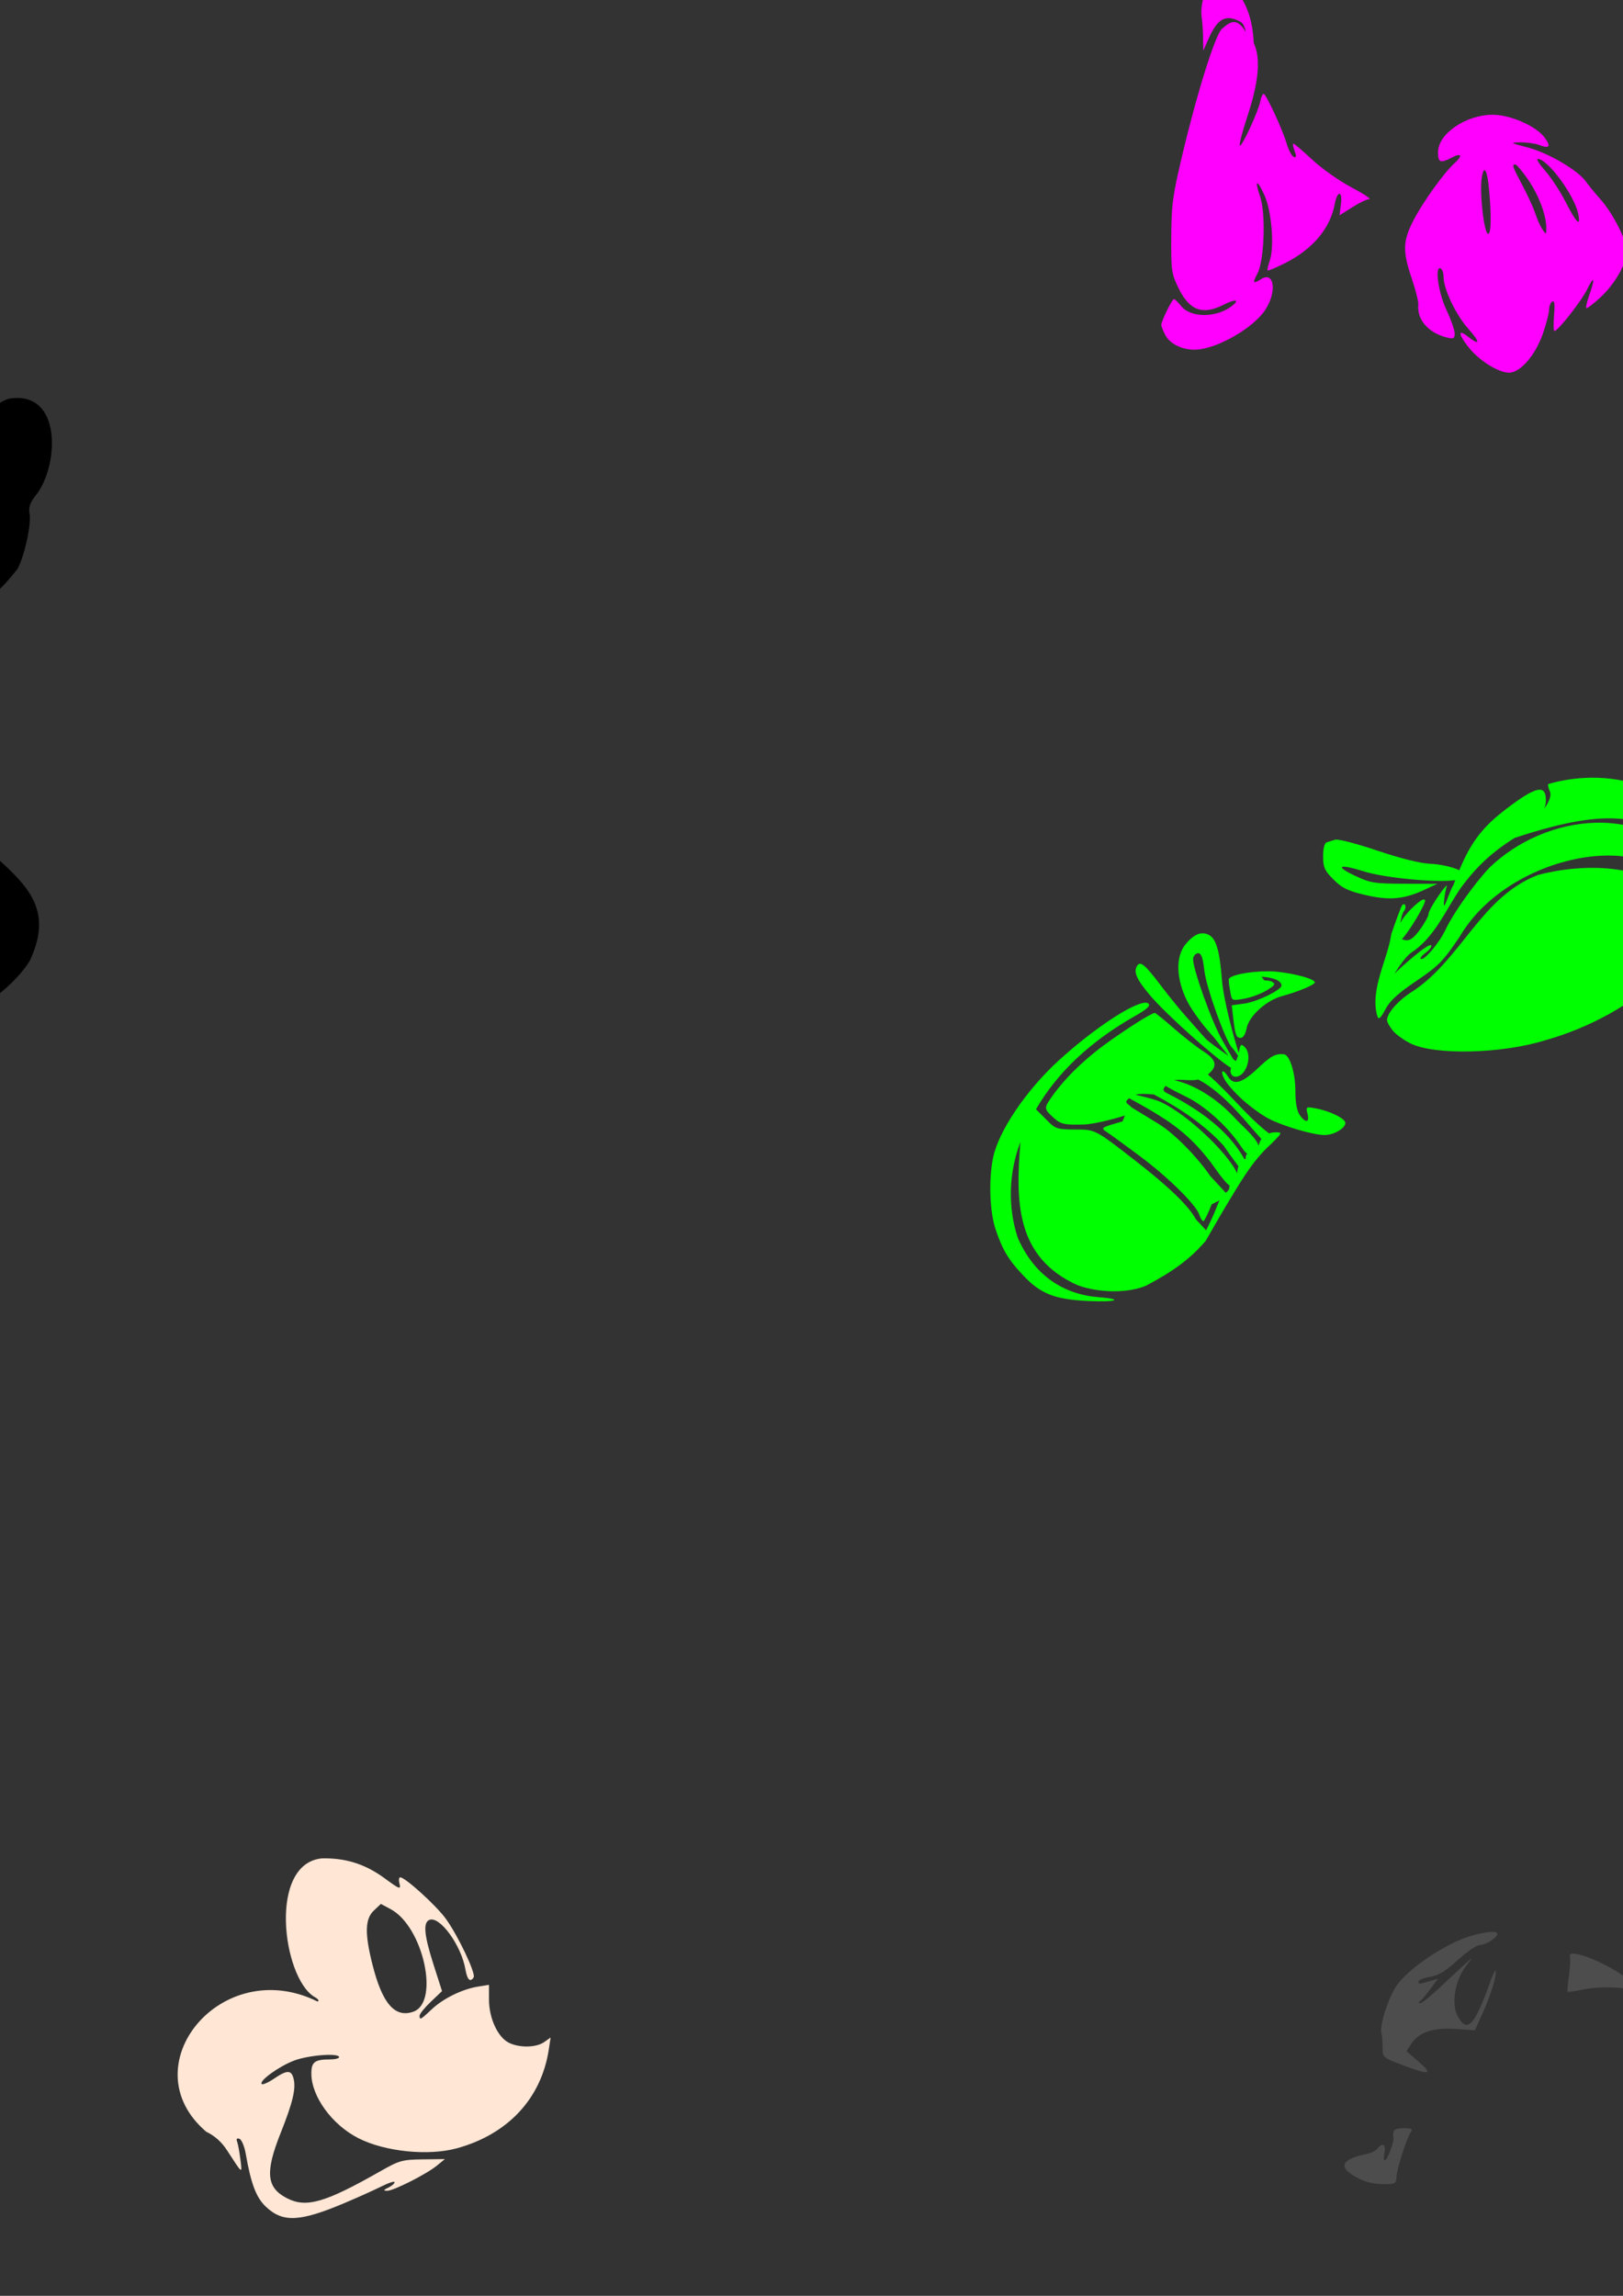
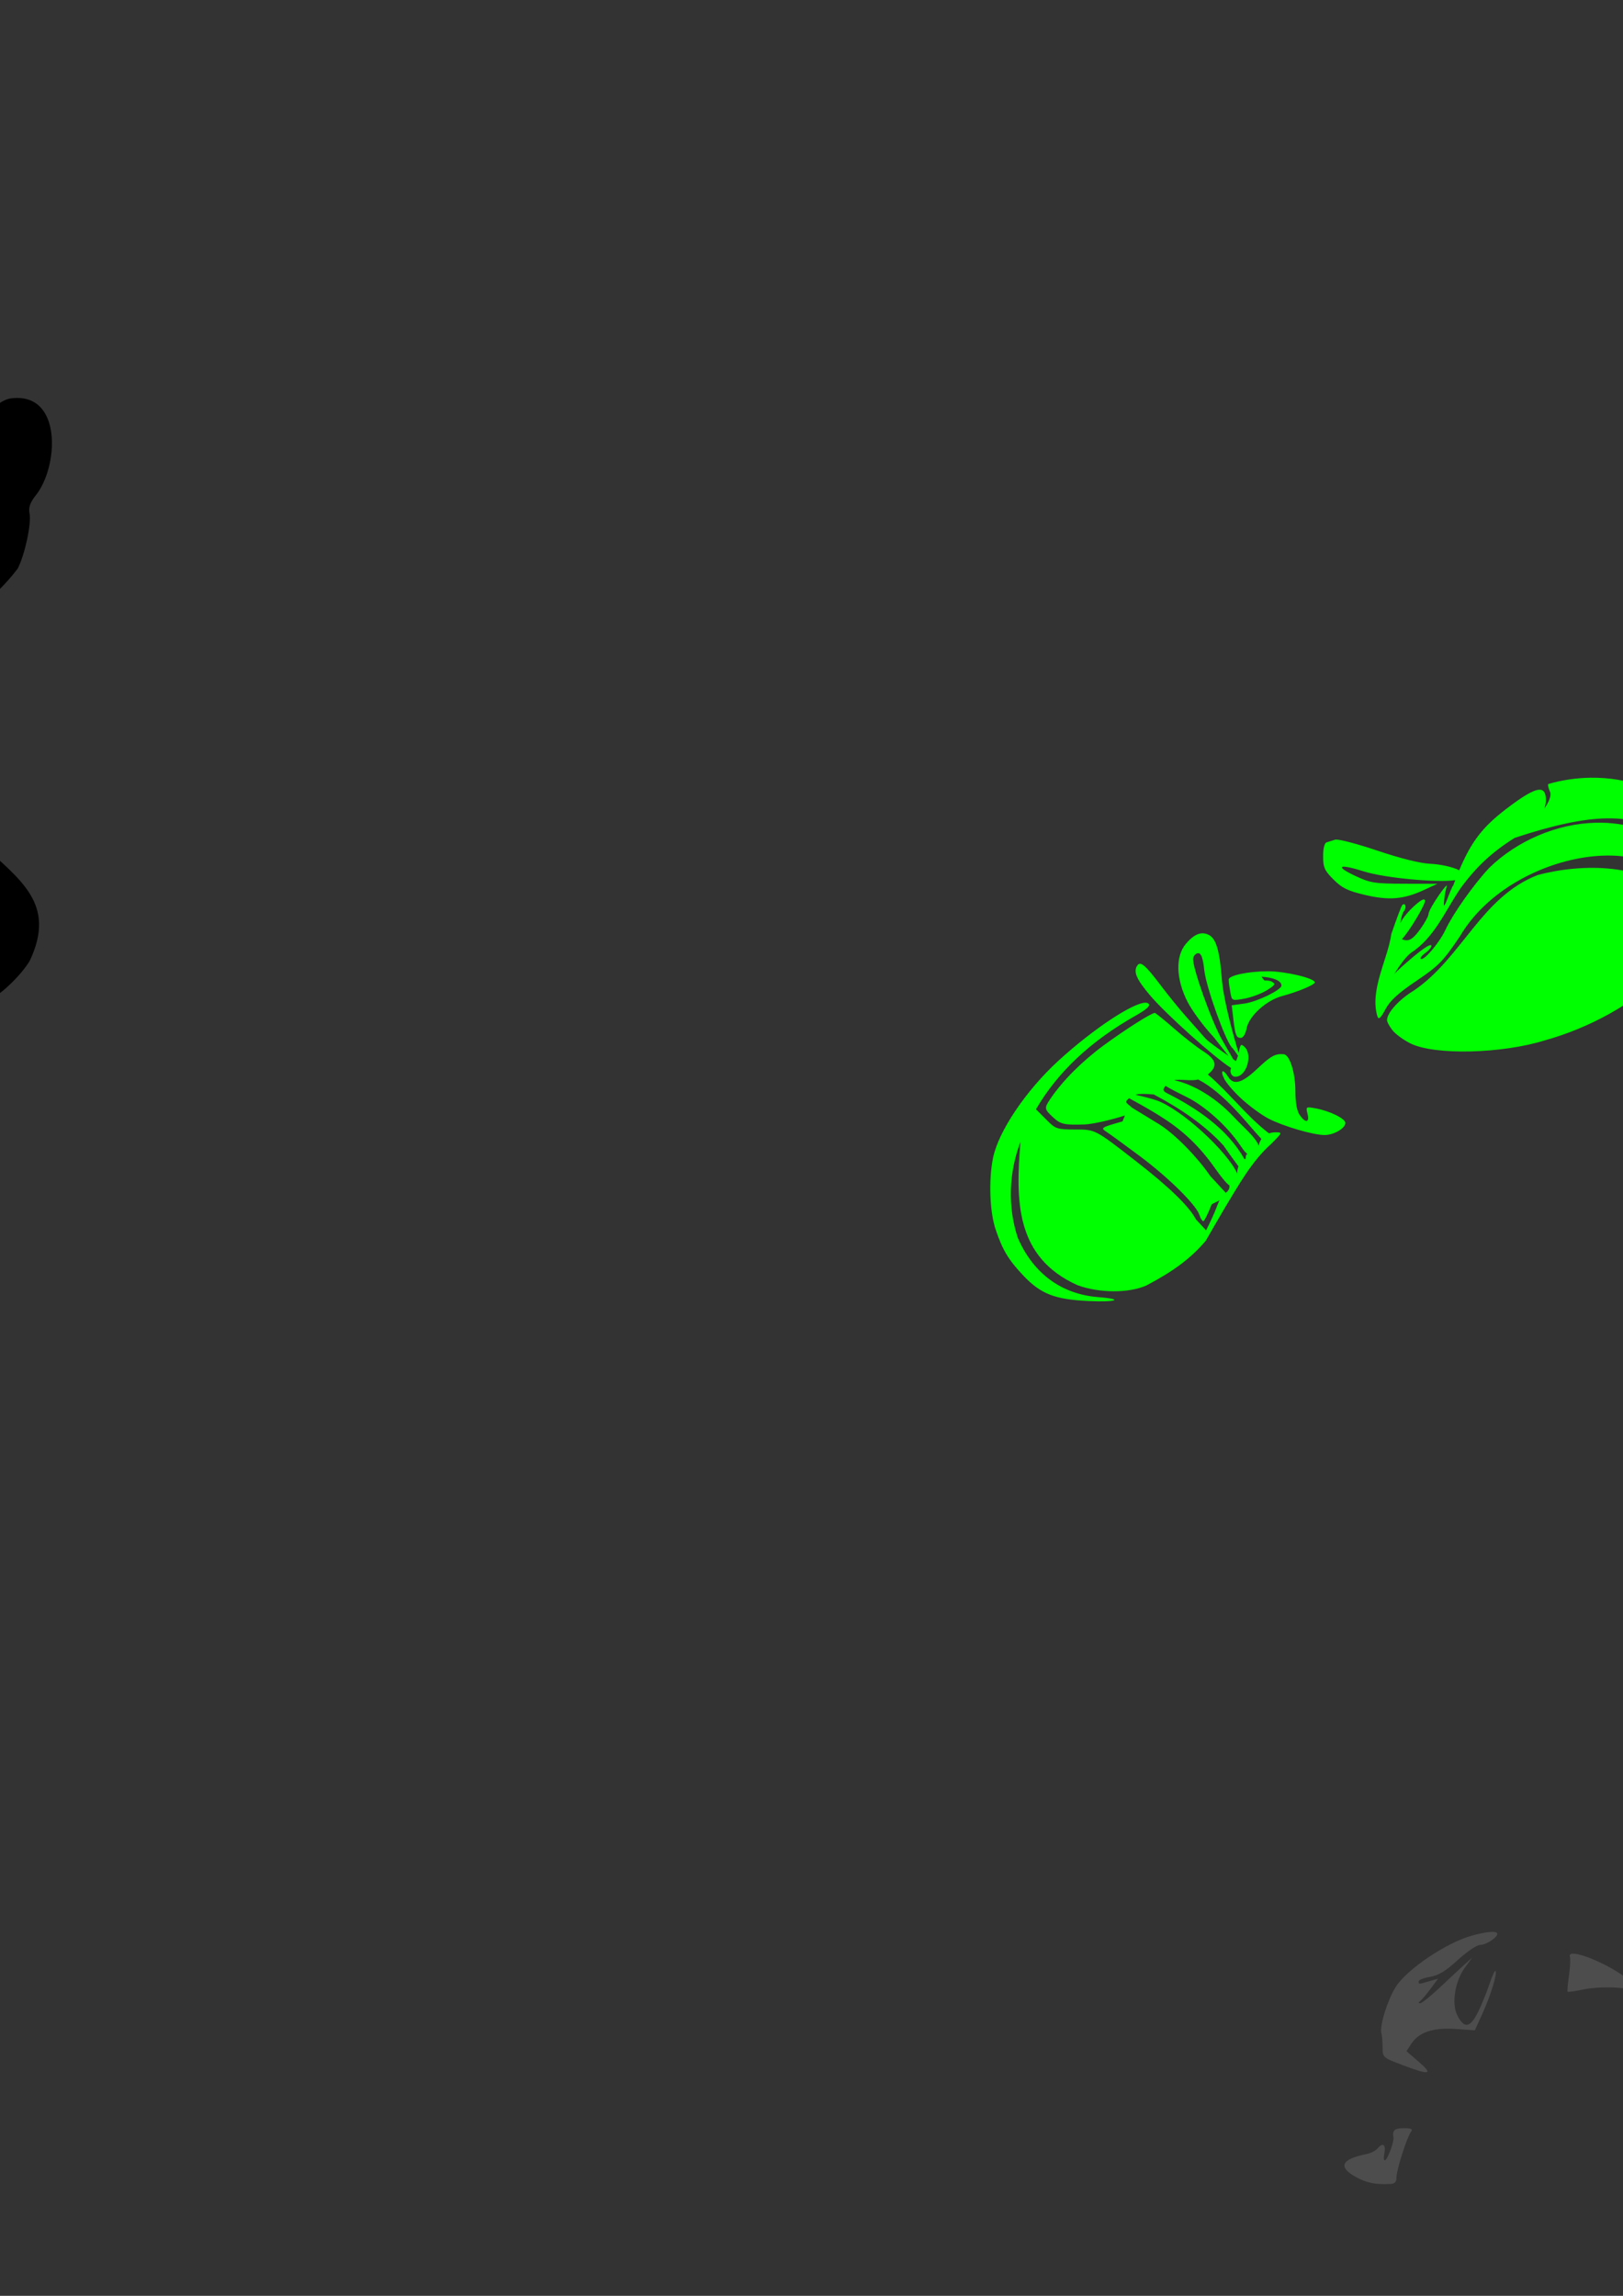
<svg xmlns="http://www.w3.org/2000/svg" xmlns:ns1="http://sodipodi.sourceforge.net/DTD/sodipodi-0.dtd" xmlns:ns2="http://www.inkscape.org/namespaces/inkscape" width="744.094" height="1052.362" id="svg2" ns1:version="0.32" ns2:version="0.46" ns1:docname="MickBasketball.svg" ns2:output_extension="org.inkscape.output.svg.inkscape">
  <rect width="100%" height="100%" fill="#333333" stroke="none" />
  <defs id="defs4">
    <ns2:perspective ns1:type="inkscape:persp3d" ns2:vp_x="0 : 526.18109 : 1" ns2:vp_y="0 : 1000 : 0" ns2:vp_z="744.09448 : 526.18109 : 1" ns2:persp3d-origin="372.04724 : 350.78739 : 1" id="perspective10" />
    <ns2:perspective id="perspective2390" ns2:persp3d-origin="372.04724 : 350.78739 : 1" ns2:vp_z="744.09448 : 526.18109 : 1" ns2:vp_y="0 : 1000 : 0" ns2:vp_x="0 : 526.18109 : 1" ns1:type="inkscape:persp3d" />
    <ns2:perspective id="perspective2556" ns2:persp3d-origin="372.04724 : 350.78739 : 1" ns2:vp_z="744.09448 : 526.18109 : 1" ns2:vp_y="0 : 1000 : 0" ns2:vp_x="0 : 526.18109 : 1" ns1:type="inkscape:persp3d" />
    <ns2:perspective id="perspective2569" ns2:persp3d-origin="372.04724 : 350.78739 : 1" ns2:vp_z="744.09448 : 526.18109 : 1" ns2:vp_y="0 : 1000 : 0" ns2:vp_x="0 : 526.18109 : 1" ns1:type="inkscape:persp3d" />
    <ns2:perspective id="perspective2582" ns2:persp3d-origin="372.04724 : 350.78739 : 1" ns2:vp_z="744.09448 : 526.18109 : 1" ns2:vp_y="0 : 1000 : 0" ns2:vp_x="0 : 526.18109 : 1" ns1:type="inkscape:persp3d" />
    <ns2:perspective id="perspective4361" ns2:persp3d-origin="372.04724 : 350.78739 : 1" ns2:vp_z="744.09448 : 526.18109 : 1" ns2:vp_y="0 : 1000 : 0" ns2:vp_x="0 : 526.18109 : 1" ns1:type="inkscape:persp3d" />
    <ns2:perspective id="perspective5372" ns2:persp3d-origin="372.04724 : 350.78739 : 1" ns2:vp_z="744.09448 : 526.18109 : 1" ns2:vp_y="0 : 1000 : 0" ns2:vp_x="0 : 526.18109 : 1" ns1:type="inkscape:persp3d" />
  </defs>
  <ns1:namedview id="base" pagecolor="#ffffff" bordercolor="#666666" borderopacity="1.0" gridtolerance="10000" guidetolerance="10" objecttolerance="10" ns2:pageopacity="0.0" ns2:pageshadow="2" ns2:zoom="0.42352448" ns2:cx="52.996844" ns2:cy="226.77599" ns2:document-units="px" ns2:current-layer="layer1" showgrid="false" ns2:window-width="1280" ns2:window-height="1002" ns2:window-x="1276" ns2:window-y="92" />
  <g ns2:label="Layer 1" ns2:groupmode="layer" id="layer1">
    <path id="path6058" style="fill:#800000" d="M -408.467,990.3 C -399.7,986.616 -399.576,986.606 -395.958,989.292 C -390.94,993.018 -389.29,996.977 -389.269,1005.345 C -389.25,1012.551 -389.195,1012.662 -385.591,1012.662 C -383.579,1012.662 -380.219,1013.004 -378.124,1013.423 C -375.039,1014.04 -373.655,1013.497 -370.837,1010.56 C -366.639,1006.185 -362.594,997.914 -362.555,993.627 C -362.529,990.679 -362.856,990.822 -368.24,996.106 C -372.164,999.957 -373.47,1002.01 -372.411,1002.665 C -369.774,1004.295 -374.987,1005.471 -379.33,1004.225 C -386.139,1002.273 -388.614,997.403 -388.614,985.955 C -388.614,976.886 -388.26,975.476 -384.731,970.461 C -382.519,967.318 -379.826,964.94 -378.472,964.937 C -377.166,964.934 -375.859,964.219 -375.569,963.347 C -374.626,960.518 -383.203,961.581 -389.896,965.123 C -393.39,966.971 -396.547,968.832 -396.911,969.258 C -397.276,969.684 -399.709,972.006 -402.319,974.418 C -408.245,979.894 -408.553,977.881 -402.758,971.554 C -397.042,965.314 -398.89,965.572 -406.239,972.04 C -413.117,978.095 -415.269,983.759 -412.39,988.23 C -411.142,990.17 -409.818,990.868 -408.467,990.3 z M -346.79,964.261 C -342.5,967.266 -339.729,966.891 -342.62,963.697 C -345.4,960.625 -344.295,960.412 -340.039,963.201 C -338.319,964.328 -336.244,967.477 -335.428,970.2 C -334.06,974.769 -333.591,975.149 -329.329,975.149 C -325.122,975.149 -324.29,974.508 -319.949,967.916 C -314.412,959.509 -314.695,958.847 -325.273,955.423 C -332.996,952.924 -341.339,953.475 -346.447,956.821 C -350.368,959.391 -350.474,961.681 -346.79,964.261 z M -280.736,863.619 C -281.234,863.715 -280.736,865.154 -279.267,867.994 C -277.387,871.633 -276.851,875.093 -277.08,882.151 C -277.424,892.732 -296.677,902.408 -314.392,900.932 C -319.081,900.541 -324.22,899.547 -325.83,898.713 C -340.921,889.891 -327.119,881.135 -316.83,876.276 C -322.794,879.461 -328.727,883.799 -330.674,890.557 C -330.674,892.374 -329.864,892.64 -326.08,892.026 C -323.559,891.616 -317.918,889.585 -313.517,887.526 C -306.064,884.037 -305.338,883.949 -303.267,885.901 C -301.302,887.753 -301.332,887.508 -303.455,883.776 C -306.064,879.188 -308.833,874.151 -311.267,873.151 C -310.061,871.833 -315.818,873.085 -327.017,876.932 C -345.856,883.403 -365.24,888.045 -368.33,886.807 C -376.707,884.583 -385.35,886.371 -393.486,888.807 C -393.476,888.807 -393.407,888.806 -393.392,888.807 C -393.632,888.918 -393.863,889.022 -394.111,889.151 C -402.947,893.72 -406.966,905.576 -402.549,914.119 C -400.54,918.005 -398.84,918.829 -397.455,916.588 C -395.952,914.157 -383.903,908.826 -374.924,906.619 L -365.955,904.401 L -375.111,896.526 C -378.011,894.024 -380.326,892.153 -382.299,890.776 C -377.591,891.895 -372.691,893.489 -370.424,895.588 C -358.955,906.206 -356.923,906.989 -348.549,903.807 C -339.796,900.481 -335.107,901.691 -330.049,908.651 C -327.21,912.555 -325.327,913.937 -322.705,913.994 C -316.873,914.123 -303.747,920.87 -296.299,927.588 C -291.561,931.862 -286.252,935.092 -279.861,937.557 L -270.424,941.182 L -258.736,929.182 C -247.895,918.038 -239.411,906.945 -240.705,905.651 C -241.007,905.348 -244.18,907.08 -247.767,909.494 C -255.321,914.578 -268.261,919.751 -269.736,918.276 C -270.292,917.72 -270.152,914.675 -269.424,911.526 C -268.696,908.376 -268.316,899.781 -268.611,892.432 C -269.192,877.962 -271.312,871.803 -277.736,865.807 C -279.361,864.29 -280.349,863.545 -280.736,863.619 z" />
    <path style="fill:#000000" d="M -103.37,-16.943 C -105.358,-16.946 -107.347,-16.886 -109.339,-16.756 C -123.621,-15.817 -138.668,-11.259 -147.776,-5.099 C -160.5,3.506 -175.9,21.81 -180.089,33.307 C -181.179,36.3 -182.151,37.246 -183.558,36.651 C -187.588,34.945 -195.849,33.319 -201.308,33.151 C -206.424,32.993 -207.254,33.377 -209.995,37.401 C -212.894,41.656 -213.013,42.68 -212.776,61.526 C -212.477,85.368 -215.086,97.096 -222.464,104.776 C -229.331,110.747 -235.167,125.821 -226.919,142.165 C -227.568,152.272 -229.108,163.458 -225.026,173.026 C -222.828,177.15 -222.816,177.352 -225.214,179.994 C -226.574,181.494 -228.501,184.392 -229.464,186.432 C -230.959,189.599 -232.348,190.393 -239.026,191.744 C -261.283,196.249 -276.691,218.922 -271.089,238.932 C -268.923,246.669 -258.935,257.068 -249.62,261.276 C -239.3,265.938 -224.777,267.595 -214.776,265.276 C -206.189,263.284 -196.308,259.677 -196.308,258.526 C -196.308,258.136 -199.377,250.621 -203.12,241.838 C -210.934,223.501 -215.95,208.918 -214.839,207.807 C -213.778,206.747 -213.786,206.768 -209.745,219.494 C -205.272,239.479 -189.078,264.912 -181.919,283.63 C -180.372,285.517 -177.305,282.049 -175.089,284.276 C -176.314,284.276 -192.361,288.8 -202.089,292.026 C -218.85,297.583 -220.799,297.962 -239.058,298.87 C -261.717,299.708 -275.063,301.157 -269.808,330.713 L -267.151,334.463 L -271.245,339.12 C -278.404,347.273 -280.661,353.868 -280.683,366.87 L -280.714,378.432 L -285.995,377.838 C -293.104,377.039 -297.839,381.374 -297.839,388.713 C -297.839,396.088 -293.533,401.591 -283.87,406.526 C -279.333,408.843 -275.798,411.389 -275.995,412.213 C -276.662,415.009 -283.935,420.306 -289.308,421.901 C -295.921,423.864 -297.839,425.365 -297.839,428.588 C -297.839,431.898 -291.136,438.08 -286.401,439.12 C -281.527,440.19 -280.565,441.881 -283.214,444.807 C -285.615,447.46 -292.519,447.105 -297.37,444.088 C -304.549,439.624 -315.923,437.055 -327.401,437.307 L -338.87,437.557 L -340.37,431.651 C -341.196,428.4 -342.091,425.558 -342.37,425.338 C -348.798,420.276 -354.241,420.422 -359.37,425.776 C -362.934,429.496 -365.696,438.425 -364.464,442.307 C -363.01,446.889 -366.623,446.259 -370.995,441.151 C -374.253,437.345 -376.414,435.932 -379.026,435.932 C -384.577,435.932 -385.898,441.829 -381.589,447.338 C -380.224,449.083 -379.138,451.109 -379.151,451.807 C -379.164,452.505 -382.14,454.434 -385.776,456.12 C -535.569,535.422 -395.688,680.101 -324.651,531.182 C -320.083,526.436 -304.427,519.669 -296.808,519.151 C -290.729,518.737 -283.87,515.528 -283.87,513.12 C -277.273,510.243 -286.28,506.557 -283.058,501.463 C -278.483,498.126 -275.059,489.791 -275.026,481.995 C -275.005,476.925 -274.296,474.607 -271.995,471.932 L -268.995,468.463 L -265.558,471.182 C -258.947,476.382 -248.503,479.342 -233.901,480.182 C -194.412,477.612 -173.898,476.118 -143.495,448.62 C -134.168,440.709 -124.581,427.452 -120.058,416.245 C -117.485,409.869 -116.964,406.464 -116.964,395.307 C -116.964,379.346 -119.198,373.379 -128.464,364.245 C -133.466,359.313 -134.18,358.05 -132.714,356.745 C -131.746,355.883 -126.874,351.349 -121.901,346.651 L -112.87,338.088 L -104.12,344.057 C -93.565,351.263 -80.35,362.676 -76.808,367.651 C -74.876,370.364 -74.588,371.719 -75.62,372.963 C -77.923,375.738 -78.823,386.129 -76.964,388.37 C -75.578,390.039 -76.357,391.808 -81.964,399.838 C -91.766,412.684 -95.72,427.601 -87.433,443.995 C -86.651,461.95 -80.6,468.036 -69.12,471.463 C -66.799,471.466 -64.111,473.085 -60.87,476.401 C -54.296,483.126 -46.119,487.963 -41.37,487.963 C -35.958,487.963 -31.502,485.035 -26.245,478.026 C -19.672,469.262 -8.927,459.153 -5.183,458.213 C -0.83,457.121 9.679,447.164 13.661,440.37 C 26.06,414.046 9.207,403.367 -9.245,386.151 C -13.7,383.222 -17.339,380.164 -17.339,379.37 C -17.339,376.385 -25.117,367.382 -29.714,365.026 C -32.341,363.679 -39.617,357.493 -45.901,351.276 C -57.568,339.734 -75.866,326.422 -87.589,320.963 L -94.12,317.932 C -88.03,316.542 -83.58,313.055 -78.37,310.338 C -75.309,308.777 -69.167,306.969 -64.714,306.338 C -56.272,305.143 -44.205,299.805 -39.151,295.026 C -37.65,293.606 -33.676,290.406 -29.683,288.213 C -16.371,285.296 -1.774,273.672 8.13,260.62 C 11.442,254.127 14.465,239.954 13.536,235.307 C 13.028,232.767 13.706,230.608 16.005,227.557 C 27.043,214.537 29.013,178.801 4.317,182.713 C -1.176,183.92 -10.138,192.441 -13.62,199.776 C -15.892,204.562 -17.366,206.213 -19.401,206.213 C -21.525,206.213 -22.34,205.206 -22.995,201.713 C -26.083,185.251 -44.251,163.571 -61.339,155.963 C -74.046,150.306 -82.801,148.746 -97.933,149.494 C -110.845,150.133 -125.737,153.313 -131.87,156.744 C -135.561,158.81 -138.339,158.316 -137.214,155.776 C -136.673,154.554 -135.901,150.41 -135.495,146.588 C -134.599,138.161 -131.625,135.939 -122.683,136.994 C -119.541,137.365 -111.547,138.009 -104.901,138.432 C -83.765,139.777 -63.455,133.999 -50.526,122.932 C -44.736,117.976 -32.863,102.594 -29.089,95.151 C -17.8,72.886 -18.49,41.058 -30.714,20.901 C -44.626,-2.042 -73.558,-16.898 -103.37,-16.943 z M -172.808,173.901 L -166.151,174.338 L -159.495,174.744 L -162.526,178.026 C -166.645,182.47 -174.464,198.319 -174.464,202.244 L -174.464,205.432 L -177.901,201.963 C -179.806,200.058 -181.559,199.031 -181.776,199.682 C -182.472,201.769 -173.618,226.971 -168.026,238.807 L -164.745,249.963 C -171.293,236.981 -176.953,223.894 -180.026,214.338 C -182.554,206.478 -184.617,198.738 -184.589,197.151 C -184.56,195.563 -182.814,192.257 -180.714,189.807 C -178.614,187.357 -175.96,182.769 -174.839,179.619 L -172.808,173.901 z" id="path5599" ns1:nodetypes="cssssssscccssssssssscccscccccccsssssssscccsssssssccsccscccccsssscccssscccssssccssscccssccsccsssssssssssssccccccccsccssscc" />
    <path id="path4439" style="fill:#4d4d4d" d="M 621.799,997.994 C 626.577,1000.603 630.702,1001.431 637.373,1001.116 C 639.475,1001.017 640.236,1000.202 640.236,998.047 C 640.236,994.641 645.093,979.462 646.932,977.122 C 647.883,975.912 647.079,975.532 643.573,975.532 C 639.311,975.532 638.258,976.49 638.862,979.816 C 639.187,981.605 636.333,989.431 635.072,990.211 C 634.41,990.62 634.245,989.262 634.688,987.047 C 635.51,982.933 633.955,981.91 631.455,984.922 C 630.654,985.887 628.437,986.991 626.528,987.374 C 614.829,989.724 613.231,993.314 621.799,997.994 z M 633.873,938.439 C 633.873,943.093 633.947,943.159 643.099,946.628 C 655.524,951.338 657.269,950.98 650.482,945.114 L 644.823,940.222 L 647.082,936.774 C 650.539,931.499 657.146,929.315 667.425,930.05 L 676.17,930.676 L 679.702,922.882 C 683.504,914.492 686.581,904.382 685.623,903.424 C 685.298,903.1 684.036,905.877 682.818,909.597 C 681.6,913.317 679.223,919.117 677.536,922.486 C 673.961,929.624 671.224,929.973 668.083,923.692 C 665.39,918.307 667.101,907.999 671.729,901.726 L 675.015,897.273 L 671.305,900.628 C 669.264,902.474 664.186,907.198 660.021,911.126 C 655.855,915.055 651.847,918.26 651.113,918.249 C 650.232,918.237 650.214,917.913 651.059,917.295 C 651.763,916.781 653.909,914.253 655.827,911.678 L 659.316,906.996 L 655.192,908.179 C 650.172,909.619 650.416,909.617 650.416,908.201 C 650.416,907.562 652.779,906.641 655.668,906.153 C 659.572,905.493 662.838,903.503 668.382,898.406 C 672.486,894.633 677.047,891.546 678.517,891.546 C 679.988,891.546 682.637,890.409 684.404,889.019 C 689.264,885.196 685.281,884.419 675.036,887.193 C 663.189,890.4 644.825,902.775 639.782,910.95 C 636.004,917.073 632.382,928.952 633.346,932.052 C 633.636,932.985 633.873,935.858 633.873,938.439 z M 726.155,911.901 C 730.422,911.015 737.107,910.729 742.48,911.203 L 751.58,912.004 L 747.126,908.004 C 738.714,900.448 718.09,892.121 719.76,896.955 C 720.063,897.829 719.87,901.695 719.332,905.544 C 718.794,909.393 718.483,912.736 718.642,912.972 C 718.8,913.208 722.181,912.726 726.155,911.901 z" />
    <path style="fill:#00ff00" d="M 729.304,356.498 C 722.653,356.585 716.036,357.582 709.866,359.373 C 709.548,359.691 709.866,361.233 710.585,362.811 C 711.342,364.473 710.445,367.225 708.022,370.623 C 708.488,369.344 708.741,368.058 708.741,366.779 C 708.741,363.535 707.859,361.913 705.71,361.998 C 702.946,362.107 698.07,365.031 690.335,370.967 C 679.816,379.04 674.523,385.759 669.022,398.904 C 665.896,397.324 660.04,396.116 655.585,395.936 C 651.218,395.759 641.999,393.461 631.46,389.904 C 622.67,386.938 614.47,384.76 612.429,384.842 C 612.293,384.847 612.196,384.878 612.116,384.904 C 610.842,385.318 609.085,385.862 608.21,386.123 C 607.233,386.414 606.616,388.867 606.616,392.498 C 606.616,397.639 607.25,399.047 611.397,403.186 C 615.285,407.065 617.955,408.371 625.804,410.217 C 636.852,412.815 643.48,412.27 652.835,407.967 L 658.991,405.123 L 643.929,405.092 C 630.092,405.052 628.255,404.743 621.241,401.436 C 611.65,396.913 613.871,395.821 625.304,399.436 C 634.874,402.461 658.718,404.667 667.179,403.467 C 666.895,404.208 666.623,404.937 666.335,405.717 C 664.59,408.001 660.707,421.967 662.335,410.748 C 662.455,409.241 663.13,407.054 663.335,405.811 C 662.916,405.982 661.484,407.763 659.585,410.498 C 657.053,414.145 654.96,417.901 654.96,418.873 C 654.96,419.845 653.221,423.05 651.085,425.998 C 648.226,429.945 646.457,431.26 644.397,430.967 C 643.68,430.865 643.131,430.732 642.741,430.467 C 645.726,427.569 654.266,413.523 653.272,412.529 C 653.136,412.392 652.948,412.32 652.741,412.311 C 651.291,412.242 645.224,417.758 642.804,421.717 C 642.53,422.164 642.28,422.627 642.054,423.092 C 642.357,420.714 642.96,418.507 643.616,417.717 C 645.029,416.015 644.342,413.429 642.866,414.904 C 642.5,415.27 640.247,421.23 637.866,428.154 C 636.311,439.633 627.734,453.977 631.554,466.061 C 632.102,467.49 633.098,466.561 635.147,462.686 C 637.259,458.693 640.887,455.356 649.335,449.654 C 659.533,442.771 661.572,440.691 669.272,429.279 C 693.276,388.193 768.661,376.35 774.366,418.842 C 771.779,430.532 773.101,417.993 769.804,411.873 C 754.537,395.522 725.226,395.687 705.054,401.092 C 678.988,411.178 670.388,439.038 648.147,454.092 C 641.396,458.189 635.949,464.208 635.897,467.623 C 635.886,468.403 637.026,470.496 638.429,472.279 C 639.831,474.062 643.607,476.81 646.835,478.373 C 657.964,483.76 688.666,483.013 708.304,476.873 C 747.601,465.962 792.691,432.972 781.956,387.623 C 781.185,384.542 778.838,378.535 778.049,378.532 C 777.824,378.531 776.983,382.673 775.366,382.311 C 776.128,380.395 775.669,378.556 773.991,375.311 C 763.508,361.965 746.299,356.275 729.304,356.498 z M 736.71,375.123 C 748.942,374.941 758.029,378.105 767.647,383.623 C 772.015,386.846 775.891,391.072 778.897,395.592 C 779.802,397.267 779.697,402.1 779.397,406.873 C 778.178,401.478 775.325,396.116 770.429,390.904 C 759.39,380.915 745.547,376.775 731.585,377.123 C 713.634,377.57 695.479,385.436 682.741,397.842 C 675.446,405.676 666.128,418.86 662.679,426.248 C 659.884,432.233 652.62,440.752 651.366,439.498 C 650.983,439.115 651.927,437.915 653.46,436.842 C 654.992,435.768 656.241,434.3 656.241,433.592 C 656.241,431.967 650.92,435.742 642.397,443.404 C 641.274,444.414 640.236,445.407 639.272,446.404 C 641.673,442.516 644.305,438.838 646.71,436.904 C 657.864,429.663 662.45,417.572 669.71,407.029 C 676.939,397.188 684.043,390.601 694.46,384.061 C 712.674,378.052 725.917,375.284 736.71,375.123 z M 551.116,427.811 C 548.763,427.91 546.333,429.499 543.679,432.654 C 538.878,438.36 539.111,448.545 544.304,458.936 C 546.435,463.201 551.885,470.572 556.397,475.342 L 563.241,483.998 C 558.969,481.013 553.834,477.363 552.522,475.873 C 550.421,473.486 546.371,468.898 543.522,465.686 C 540.674,462.473 535.729,456.385 532.522,452.154 C 526.773,444.568 524.195,441.712 522.616,441.779 C 522.09,441.802 521.684,442.141 521.304,442.748 C 519.567,445.515 521.09,448.972 527.366,456.373 C 534.606,464.91 556.769,484.776 564.429,489.561 C 563.632,491.31 564.516,493.561 566.46,493.561 C 571.392,493.561 574.446,483.734 570.679,479.967 C 570.044,479.332 569.582,478.988 569.241,478.998 C 568.673,479.014 568.391,480.036 567.929,482.498 C 567.917,482.558 567.91,482.625 567.897,482.686 C 565.539,475.233 560.932,458.251 560.21,449.029 C 559.18,435.871 557.588,430.35 554.304,428.592 C 553.245,428.025 552.186,427.765 551.116,427.811 z M 549.366,436.936 C 550.744,436.936 551.511,439.101 552.147,444.873 C 552.996,452.565 561.991,477.585 564.866,480.217 C 565.399,480.704 566.642,482.536 567.585,483.904 C 567.33,484.802 567.005,485.652 566.647,486.404 C 566.191,486.086 565.913,485.878 565.366,485.498 L 560.429,476.904 C 555.63,468.729 546.358,442.697 547.022,439.248 C 547.268,437.975 548.326,436.936 549.366,436.936 z M 581.335,445.217 C 572.387,445.224 563.335,447.124 563.335,448.998 C 563.294,450.697 563.78,452.904 564.241,455.748 C 564.801,458.676 565.149,458.769 570.616,457.748 C 573.787,457.156 578.361,455.445 580.804,453.936 C 584.649,451.559 584.957,451.014 583.085,449.967 C 582.465,449.62 581.294,449.434 579.804,449.404 C 579.488,449.398 578.97,448.463 578.366,447.717 C 583.512,447.978 587.522,449.472 587.522,451.779 C 587.522,453.764 576.295,459.22 570.616,459.998 L 564.71,460.811 L 565.397,466.686 C 566.339,474.621 566.79,475.748 568.897,475.748 C 569.946,475.748 571.05,473.922 571.522,471.404 C 572.577,465.782 580.507,458.55 587.772,456.592 C 595.093,454.618 602.804,451.408 602.804,450.311 C 602.804,448.407 589.344,445.21 581.335,445.217 z M 525.241,459.623 C 519.681,459.497 501.315,471.544 485.335,486.154 C 470.307,499.894 457.648,518.739 455.241,530.904 C 453.225,541.095 453.76,555.546 456.46,563.561 C 459.656,573.047 462.375,577.569 469.366,584.904 C 477.23,593.155 483.725,595.661 499.085,596.373 C 511.901,596.967 515.571,595.526 503.616,594.592 C 486.654,593.267 473.704,583.732 466.616,567.373 C 461.906,553.165 462.532,537.413 467.835,523.436 C 465.657,550.269 465.385,576.331 494.116,589.154 C 504.127,592.766 517.504,592.823 525.585,589.248 C 537.353,583.031 545.539,577.304 552.804,568.748 C 554.621,565.543 558.578,558.686 561.616,553.529 C 567.86,543.309 573.81,532.353 582.772,524.373 C 587.947,519.199 588.031,519.029 584.897,519.029 C 583.767,519.029 582.734,519.205 581.804,519.529 C 571.533,511.648 563.604,500.922 553.772,492.529 C 558.394,488.768 557.787,485.799 551.585,481.842 C 548.612,479.945 542.566,475.219 538.147,471.342 C 533.729,467.465 529.816,464.311 529.46,464.311 C 527.896,464.31 516.023,471.833 506.085,479.123 C 496.164,486.401 487.208,495.354 481.585,503.654 C 478.684,507.937 478.77,508.412 482.741,512.092 C 486.279,515.37 487.877,515.735 497.179,515.436 C 501.187,515.307 510.299,513.124 515.741,511.311 L 514.647,514.029 C 504.586,516.894 504.465,516.979 507.46,518.936 C 509.136,520.03 515.954,525 522.616,529.967 C 535.615,539.658 548.442,552.32 549.897,556.904 C 550.39,558.456 551.197,559.748 551.679,559.748 C 552.16,559.748 553.88,556.264 555.522,552.029 L 559.085,550.248 C 558.644,551.158 558.204,552.195 557.772,553.373 C 556.794,556.043 554.903,560.169 552.96,563.967 L 548.241,558.873 C 545.189,552.975 535.996,544.058 520.71,532.186 C 501.831,517.522 502.253,517.748 492.741,517.748 C 485.116,517.748 483.883,517.39 480.647,514.154 L 474.96,508.467 C 484.922,491.393 499.945,477.294 520.491,465.654 C 525.804,462.644 527.538,461.045 526.554,460.061 C 526.269,459.776 525.816,459.636 525.241,459.623 z M 587.179,483.186 C 584.133,483.237 581.937,484.7 576.46,489.873 C 569.368,496.572 565.583,497.61 563.054,493.561 C 560.608,489.644 559.235,490.564 561.366,494.686 C 562.405,496.694 566.126,500.926 569.647,504.092 C 573.169,507.258 578.479,511.121 581.46,512.686 C 588.123,516.182 602.069,520.279 607.272,520.279 C 611.535,520.279 616.804,517.209 616.804,514.717 C 616.804,512.752 609.791,509.297 603.366,508.092 C 598.707,507.218 598.636,507.278 599.46,510.561 C 600.491,514.667 598.57,514.951 595.866,511.092 C 594.581,509.257 593.897,505.455 593.897,500.248 C 593.897,491.735 591.307,483.499 588.554,483.248 C 588.071,483.204 587.614,483.178 587.179,483.186 z M 549.366,494.842 C 561.437,501.068 572.16,515.551 578.335,522.092 C 577.73,522.959 577.283,523.984 577.085,525.154 C 575.512,521.105 570.337,516.987 565.554,511.873 C 557.082,502.817 546.776,496.908 538.335,495.154 C 539.606,494.905 541.238,494.906 543.616,495.061 C 546.114,495.223 547.876,495.18 549.366,494.842 z M 534.366,497.748 C 536.868,499.265 540.504,501.124 544.022,502.842 C 552.256,506.861 562.382,515.928 568.429,524.717 C 570.406,527.591 570.529,527.797 571.929,529.029 C 570.536,529.338 571.668,531.831 570.491,531.248 C 562.838,517.603 548.885,508.043 535.022,501.092 C 533.038,500.052 533.023,499.405 534.366,497.748 z M 523.272,501.436 C 524.741,501.382 526.58,501.481 528.991,501.686 C 541.224,508.129 552.367,515.723 560.929,525.061 C 563.152,528.35 567.458,534.185 567.804,534.623 C 567.482,535.427 567.276,536.496 567.21,537.873 C 562.505,527.545 541.248,508.033 529.96,504.279 C 528.093,503.658 523.968,502.56 520.554,501.811 C 521.306,501.606 522.184,501.475 523.272,501.436 z M 517.679,503.404 C 520.698,505.121 526.214,507.919 533.616,512.717 C 543.072,518.846 550.305,525.891 557.241,535.779 C 560.098,539.852 562.924,543.186 563.522,543.186 C 563.801,543.693 563.835,545.577 561.96,546.748 L 554.897,539.092 C 548.669,530.068 538.821,520.051 531.71,515.498 L 518.929,507.686 C 518.604,507.368 518.266,507.058 517.866,506.748 C 515.927,505.24 515.809,504.936 517.679,503.404 z" id="path4479" ns1:nodetypes="ccscssscsssssssscccssccccsssscssscssccsscccccsssccsccccccccscsssssccccccssccsssssscsssscssccssccccsccccsssscscccssssccsssssscccccccsccsssssssccssssccsccssccssccssssssssssssccccscsccsscccccccccscccsscccccsc" />
-     <path style="fill:#de8787" d="M 1139.388,748.137 C 1142.283,751.032 1144.259,751.857 1148.296,751.857 C 1151.502,751.857 1153.553,751.249 1153.664,750.266 C 1154.167,745.811 1153.193,740.792 1151.265,737.904 L 1149.112,734.678 L 1147.979,740.723 C 1147.356,744.047 1146.478,746.766 1146.029,746.765 C 1145.58,746.764 1145.208,742.899 1145.202,738.176 C 1145.195,732.129 1144.546,728.671 1143.009,726.49 L 1140.826,723.391 L 1139.049,727.762 C 1136.054,735.13 1135.873,735.815 1135.769,740.184 C 1135.697,743.251 1136.694,745.443 1139.388,748.137 z" id="path4389" />
-     <path id="path6052" style="fill:#ff00ff" d="M 558.042,-9.131 C 556.254,-8.978 554.758,-8.032 553.854,-6.35 C 551.505,-1.977 550.306,3.751 550.917,7.806 C 551.22,9.819 551.523,14.101 551.573,17.338 L 551.667,23.244 L 553.979,17.994 C 557.865,9.26 561.307,6.107 568.587,9.904 C 569.482,10.371 570.411,11.282 571.212,14.713 C 567.314,8.311 564.528,9.328 560.167,13.275 C 557.181,15.978 549.007,41.884 542.292,70.025 C 537.62,89.604 537.07,93.728 536.979,108.494 C 536.883,124.047 537.08,125.465 540.354,132.15 C 545.359,142.371 551.393,144.569 560.979,139.681 C 566.385,136.926 568.643,137.307 564.729,140.306 C 557.57,145.792 545.811,145.751 541.479,140.244 C 540.123,138.52 538.656,137.119 538.198,137.119 C 537.347,137.119 532.467,147.115 532.417,148.963 C 532.401,149.522 533.212,151.59 534.229,153.556 C 536.369,157.696 542.233,160.502 548.26,160.275 C 557.987,159.91 574.498,150.465 580.042,142.088 C 585.517,133.813 584.262,124.145 578.198,127.931 C 574.411,130.296 574.117,129.848 576.51,125.338 C 579.649,119.424 580.395,97.764 577.729,90.088 C 575.018,82.279 576.286,81.925 579.729,89.525 C 583.026,96.802 584.334,113.185 582.135,119.494 C 581.359,121.721 580.928,123.725 581.167,123.963 C 581.405,124.201 584.996,122.707 589.135,120.619 C 601.919,114.169 609.838,104.739 611.948,93.494 C 613.144,87.116 615.62,87.335 614.76,93.744 L 614.104,98.713 L 619.948,95.025 C 623.159,92.989 626.673,91.297 627.76,91.275 C 628.848,91.253 625.197,88.831 619.635,85.9 C 614.073,82.969 605.961,77.259 601.635,73.213 C 597.31,69.167 593.429,65.869 593.01,65.869 C 592.592,65.869 592.822,67.34 593.51,69.15 C 594.461,71.651 594.383,72.326 593.167,71.931 C 592.286,71.646 590.801,68.875 589.885,65.775 C 587.95,59.22 580.488,43.133 579.323,43.025 C 578.885,42.985 578.184,44.538 577.792,46.463 C 576.793,51.354 569.282,67.579 568.417,66.713 C 568.025,66.321 569.557,60.383 571.823,53.525 C 577.155,37.388 578.089,26.79 574.792,19.681 C 574.32,9.383 571.676,0.067 563.948,-7.225 C 561.907,-8.654 559.83,-9.284 558.042,-9.131 z M 684.083,52.605 C 671.913,52.761 659.302,61.334 659.302,69.73 C 659.302,74.594 660.293,74.985 665.739,72.168 C 670.109,69.908 670.682,71.357 666.802,74.855 C 662.096,79.098 652.589,92.286 648.239,100.605 C 643.126,110.384 642.941,115.034 647.239,127.637 C 649.012,132.833 650.37,138.237 650.239,139.637 C 649.591,146.582 654.835,152.596 663.427,154.73 C 666.437,155.478 666.927,155.202 666.927,152.824 C 666.927,151.304 665.214,146.424 663.114,141.98 C 659.358,134.029 657.654,121.295 660.583,123.105 C 661.283,123.538 661.833,125.257 661.833,126.949 C 661.833,132.478 667.441,144.274 673.083,150.605 C 678.801,157.024 678.686,158.772 672.833,154.168 C 668.254,150.566 668.617,153.348 673.52,159.449 C 678.321,165.423 687.03,170.824 691.864,170.824 C 697.01,170.824 703.89,162.885 707.364,152.949 C 708.946,148.425 710.215,143.483 710.208,141.949 C 710.201,140.416 710.851,138.753 711.645,138.262 C 712.684,137.62 712.917,139.385 712.489,144.543 C 712.162,148.492 712.238,151.731 712.645,151.73 C 714.259,151.729 724.987,138.089 727.645,132.668 C 730.912,126.007 731.434,127.326 728.645,135.23 C 727.588,138.227 726.966,140.926 727.27,141.23 C 727.575,141.535 730.505,139.303 733.77,136.293 C 740.399,130.183 745.833,120.624 745.833,115.074 C 745.833,110.24 739.413,97.659 733.708,91.293 C 731.199,88.493 728.265,84.892 727.177,83.324 C 723.595,78.164 709.952,70.119 700.645,67.668 C 692.224,65.45 692.048,65.328 697.083,65.262 C 700.012,65.223 703.941,65.792 705.833,66.512 C 710.466,68.273 711.185,67.133 708.083,62.949 C 704.399,57.981 693.121,52.894 685.239,52.637 C 684.848,52.624 684.476,52.6 684.083,52.605 z M 704.958,72.824 C 709.542,72.824 721.801,89.461 723.583,98.105 C 724.869,104.344 722.734,102.272 717.708,92.418 C 715.332,87.76 711.173,81.448 708.489,78.387 C 705.805,75.325 704.223,72.824 704.958,72.824 z M 694.708,75.387 C 695.291,75.387 697.93,78.487 700.552,82.293 C 705.424,89.367 708.927,98.653 708.927,104.48 C 708.927,107.612 708.867,107.64 707.208,105.23 C 706.258,103.85 704.778,100.597 703.927,97.98 C 703.076,95.364 700.419,89.531 698.02,85.012 C 693.362,76.234 693.057,75.387 694.708,75.387 z M 680.52,78.043 C 681.286,77.806 682.106,80.797 682.645,86.512 C 683.809,98.83 683.651,107.199 682.27,107.199 C 680.478,107.199 678.335,89.218 679.27,82.043 C 679.604,79.484 680.061,78.185 680.52,78.043 z" />
+     <path style="fill:#de8787" d="M 1139.388,748.137 C 1142.283,751.032 1144.259,751.857 1148.296,751.857 C 1151.502,751.857 1153.553,751.249 1153.664,750.266 L 1149.112,734.678 L 1147.979,740.723 C 1147.356,744.047 1146.478,746.766 1146.029,746.765 C 1145.58,746.764 1145.208,742.899 1145.202,738.176 C 1145.195,732.129 1144.546,728.671 1143.009,726.49 L 1140.826,723.391 L 1139.049,727.762 C 1136.054,735.13 1135.873,735.815 1135.769,740.184 C 1135.697,743.251 1136.694,745.443 1139.388,748.137 z" id="path4389" />
    <path style="fill:#d45500" d="M 1142.575,-5.467 C 1134.147,-5.453 1125.444,-4.399 1116.731,-2.311 C 1099.286,2.755 1080.059,19.638 1070.638,38.158 C 1060.334,58.089 1061.586,73.602 1067.356,94.033 C 1074.594,113.378 1093.274,131.144 1114.419,138.783 C 1126.152,143.021 1144.601,144.34 1160.169,142.064 C 1176.043,140.756 1188.786,130.594 1200.075,120.033 C 1207.176,111.281 1213.678,100.291 1216.294,92.689 C 1217.948,89.143 1218.264,85.182 1218.763,81.533 C 1219.484,81.087 1220.013,74.79 1220.013,66.97 C 1217.735,18.49 1183.181,-5.538 1142.575,-5.467 z M 1171.263,3.689 C 1174.641,5.156 1174.341,2.856 1175.544,4.158 C 1178.661,7.532 1183.801,13.853 1186.95,18.22 C 1190.099,22.587 1193.081,26.182 1193.606,26.189 C 1194.846,26.206 1194.801,21.623 1193.669,17.814 C 1193.738,17.861 1193.811,17.883 1193.888,17.908 C 1194.768,18.198 1195.774,17.623 1196.481,21.689 C 1197.528,27.712 1198.353,29.306 1200.825,30.22 C 1204.108,31.435 1204.585,32.317 1205.7,30.47 C 1206.384,31.923 1209.218,31.703 1208.919,32.002 C 1207.391,33.529 1205.57,33.888 1201.981,33.314 C 1197.356,32.574 1197.106,32.681 1197.106,35.908 C 1197.106,37.856 1199.181,42.069 1201.95,45.783 C 1204.215,48.821 1216.512,67.042 1215.544,80.627 C 1212.739,64.812 1202.329,49.116 1200.325,46.752 L 1196.731,42.533 L 1194.419,51.533 C 1193.159,56.494 1191.22,62.498 1190.106,64.845 C 1188.194,68.876 1188.221,69.35 1190.763,73.658 C 1198.032,85.979 1194.44,103.937 1180.294,125.97 C 1178.572,128.651 1176.011,131.565 1173.856,134.064 C 1174.129,131.518 1175.569,128.416 1178.106,124.752 C 1184.377,115.694 1186.493,111.425 1188.888,103.189 C 1191.383,94.604 1191.114,77.374 1188.419,74.127 C 1186.895,72.291 1186.143,72.874 1181.731,79.345 C 1175.139,89.015 1174.685,89.516 1166.575,96.252 C 1149.14,110.733 1129.952,120.471 1111.294,124.283 C 1109.145,127.264 1090.313,125.654 1101.2,123.595 C 1113.654,121.665 1127.927,117.426 1136.356,113.189 C 1155.325,103.655 1175.943,86.122 1181.919,74.408 L 1184.419,69.502 L 1179.013,65.533 C 1171.009,59.703 1165.305,57.157 1158.606,57.127 C 1155.561,57.113 1152.311,57.638 1148.544,58.595 C 1140.661,60.599 1135.78,63.134 1112.294,77.502 C 1093.009,89.299 1083.824,92.742 1073.94,87.703 C 1071.747,84.45 1069.8,82.581 1074.346,85.047 C 1077.056,86.429 1077.103,87.283 1079.856,87.283 C 1086.768,87.283 1099.741,82.923 1107.575,78.002 C 1138.178,58.778 1145.432,55.489 1157.044,55.47 C 1164.314,55.459 1170.061,57.331 1178.544,62.439 C 1182.624,64.896 1186.153,66.908 1186.388,66.908 C 1186.841,66.908 1192.428,49.42 1193.731,43.908 C 1194.348,41.301 1193.681,39.847 1190.419,36.814 C 1170.672,18.46 1146.476,10.415 1119.825,13.314 C 1106.512,14.762 1100.92,16.692 1091.7,21.845 C 1085.099,25.535 1083.185,25.237 1088.606,21.377 C 1097.272,15.206 1109.043,11.317 1124.731,10.127 C 1146.729,8.457 1174.005,18.112 1189.731,33.095 C 1191.625,34.9 1193.65,36.377 1194.231,36.377 C 1196.438,36.377 1195.6,30.727 1193.138,29.002 C 1191.722,28.01 1186.659,21.88 1181.856,15.377 C 1175.88,7.285 1175.264,6.502 1171.263,3.689 z" id="path4397" ns1:nodetypes="ccccscccccccssscssscssssccccssscsssssccscccsssccsssssssssssssssc" />
-     <path id="path5649" style="fill:#ffe6d5" d="M 147.685,851.846 C 122.879,854.036 129.457,906.129 143.997,915.253 C 145.877,916.255 146.529,917.159 145.591,917.471 C 101.519,895.59 59.317,947.096 94.56,977.159 C 98.431,979.001 101.602,981.836 104.06,985.628 C 111.34,996.859 111.068,996.683 110.216,989.846 C 109.79,986.433 109.121,982.777 108.716,981.721 C 108.23,980.455 108.564,979.991 109.747,980.378 C 110.74,980.702 112.047,983.752 112.654,987.221 C 115.073,1001.07 117.472,1007.354 121.904,1011.534 C 129.673,1018.861 137.42,1018.508 157.997,1009.815 C 163.946,1007.302 171.548,1003.885 174.872,1002.221 C 178.197,1000.558 180.904,999.679 180.904,1000.284 C 180.904,1000.889 179.635,1001.993 178.06,1002.753 C 175.737,1003.873 175.603,1004.152 177.435,1004.221 C 180.239,1004.328 195.552,996.593 200.372,992.628 L 203.966,989.69 L 193.81,989.815 C 184.37,989.942 183.041,990.333 174.341,995.284 C 148.954,1009.731 140.36,1012.179 131.497,1007.596 C 122.168,1002.772 121.482,995.77 128.622,977.846 C 134.237,963.753 135.76,957.44 134.591,952.784 C 133.579,948.753 131.593,948.773 125.591,952.846 C 122.962,954.631 120.436,955.722 119.997,955.284 C 118.604,953.89 127.862,947.195 134.841,944.534 C 141.45,942.014 155.466,940.947 155.466,942.971 C 155.466,943.531 153.59,944.003 151.31,944.003 C 144.294,944.003 142.734,945.179 142.747,950.503 C 142.774,960.988 152.186,973.927 164.279,980.096 C 176.447,986.305 196.396,988.344 209.529,984.721 C 232.893,978.277 248.118,961.94 251.591,939.565 L 252.435,933.971 L 249.466,936.065 C 245.774,938.652 237.949,938.764 233.154,936.284 C 228.146,933.694 224.185,924.992 224.185,916.596 L 224.185,909.815 L 219.279,910.596 C 211.963,911.766 203.228,916.04 197.966,921.003 C 192.811,925.865 192.372,926.089 192.372,923.94 C 192.372,923.132 194.666,920.29 197.497,917.596 L 202.654,912.69 L 198.779,900.596 C 194.425,887.005 193.89,881.19 196.904,880.034 C 201.702,878.192 211.53,891.782 213.404,902.846 C 214.194,907.514 215.622,908.855 217.154,906.378 C 218.248,904.606 209.844,886.948 204.31,879.409 C 199.809,873.277 185.748,860.534 183.497,860.534 C 182.899,860.534 182.728,861.743 183.122,863.253 C 183.915,866.285 183.265,866.066 176.466,861.065 C 169.004,855.577 161.604,852.719 153.06,852.003 C 151.108,851.839 149.309,851.787 147.685,851.846 z M 174.622,872.721 L 179.154,875.159 C 194.056,883.184 201.693,917.843 189.497,922.128 C 181.043,925.098 175.277,918.45 170.747,900.471 C 167.163,886.246 167.34,879.57 171.404,875.753 L 174.622,872.721 z" />
    <path id="path5645" style="fill:#ffffff" d="M 1185.252,221.749 C 1180.469,221.749 1180.647,233.485 1185.69,251.03 C 1187.872,258.621 1189.797,262.708 1192.127,264.717 C 1196.192,268.222 1197.15,268.257 1200.346,265.061 C 1204.273,261.134 1204.76,256.551 1202.346,246.311 C 1200.473,238.368 1199.893,237.224 1198.596,238.999 C 1197.196,240.913 1196.695,240.782 1193.127,237.78 C 1189.098,234.389 1184.506,225.054 1185.815,222.936 C 1186.219,222.282 1185.959,221.749 1185.252,221.749 z M 1206.846,227.124 C 1206.415,227.385 1208,234.152 1210.815,243.061 C 1215.053,256.477 1216.479,258.082 1221.033,254.53 C 1222.892,253.08 1222.902,252.384 1221.096,246.874 C 1219.764,242.811 1218.393,240.842 1216.94,240.842 C 1214.019,240.842 1210.966,237.261 1208.752,231.217 C 1207.656,228.224 1207.042,227.005 1206.846,227.124 z" />
  </g>
</svg>